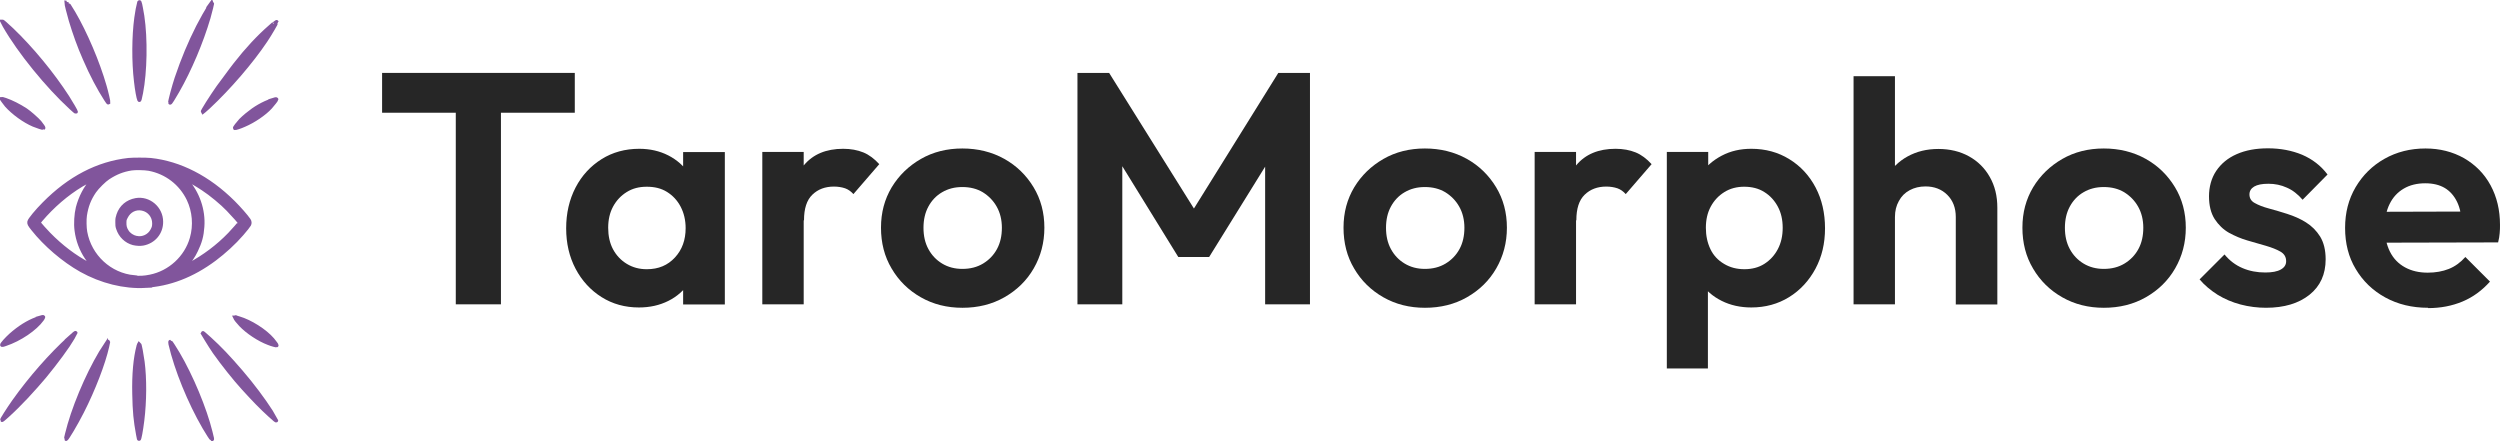
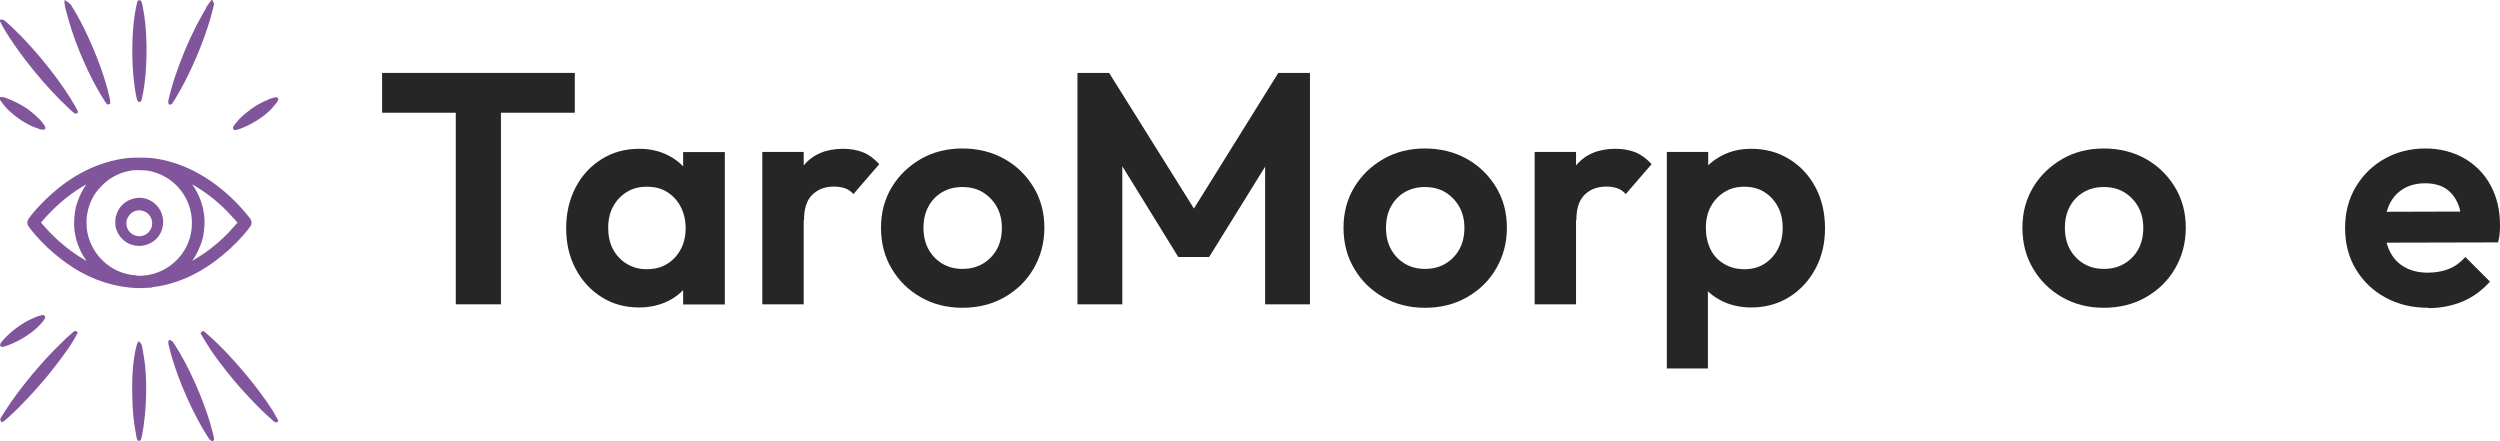
<svg xmlns="http://www.w3.org/2000/svg" viewBox="0 0 159.45 28.14">
  <g fill="#81559c" stroke="#81559c" stroke-miterlimit="10" stroke-width=".25">
    <path d="m4.23.17c0 .08.15.69.28 1.13.24.8.54 1.65.9 2.46.43 1 .91 1.9 1.35 2.58.08.13.15.22.16.21.01-.04-.13-.67-.24-1.04-.44-1.54-1.24-3.41-1.99-4.69-.2-.34-.43-.69-.44-.69v.04z" />
    <path d="m8.86.2c-.04.14-.12.58-.17.94-.16 1.18-.17 2.8-.02 4.05.06.55.16 1.08.21 1.18.02.04.03-.02.12-.45.26-1.34.3-3.43.08-4.9-.04-.25-.14-.81-.17-.86-.02-.04-.02-.04-.05.04z" />
    <path d="m13.39.35c-.19.3-.55.94-.76 1.35-.53 1.05-.95 2.05-1.37 3.29-.16.48-.44 1.51-.41 1.56.01.03.22-.3.47-.74.78-1.36 1.53-3.14 1.98-4.67.11-.38.26-.99.24-1.01 0 0-.07.09-.16.22z" />
    <path d="m.15 1.38s.07.14.15.28c.94 1.64 2.73 3.84 4.25 5.23.15.14.28.25.29.24.02-.01-.29-.54-.53-.92-.96-1.49-2.29-3.1-3.53-4.29-.38-.36-.62-.57-.62-.54z" />
-     <path d="m17.23 1.71c-.76.67-1.47 1.43-2.22 2.39-.09.12-.21.27-.26.34-.16.21-.61.82-.83 1.12-.45.64-1.03 1.56-1 1.59 0 0 .17-.13.36-.31 1.32-1.23 2.75-2.89 3.66-4.25.29-.43.71-1.16.7-1.19 0-.01-.19.13-.41.33z" />
    <path d="m.12 6.32s.16.23.3.4c.43.48 1.13.99 1.72 1.24.22.09.6.22.63.2.02-.01-.09-.18-.24-.36-.14-.17-.66-.63-.89-.78-.45-.29-.89-.51-1.29-.65-.2-.07-.23-.07-.23-.05z" />
    <path d="m17.35 6.4c-.58.2-1.08.49-1.59.91-.15.12-.33.29-.41.37-.15.16-.39.47-.37.49s.34-.08.6-.2c.59-.25 1.29-.72 1.67-1.14.15-.17.38-.46.38-.49s-.08-.02-.29.05z" />
    <path d="m2.52 20.28c-.53.16-1.08.47-1.63.92-.25.2-.57.52-.71.71-.09.12-.07.12.16.04.93-.31 1.91-.98 2.34-1.58.05-.07.08-.13.08-.14 0-.03-.05-.02-.25.04z" />
-     <path d="m14.99 20.25c.04.09.18.27.37.47.43.45 1.15.93 1.76 1.16.25.1.5.16.52.15s-.11-.19-.26-.37c-.48-.56-1.42-1.15-2.14-1.36-.09-.03-.19-.05-.21-.07-.04-.01-.04 0-.03.02z" />
    <path d="m4.44 21.55c-1.2 1.09-2.51 2.58-3.56 4.06-.35.5-.77 1.16-.75 1.18s.58-.49.94-.85c.41-.41.82-.84 1.24-1.32.46-.52.61-.7 1.08-1.3.39-.5.65-.86.94-1.28.18-.27.49-.78.49-.8 0-.03-.07.02-.39.31z" />
    <path d="m12.92 21.24s.47.79.76 1.21c.53.75 1.3 1.72 1.85 2.32.72.79 1.14 1.22 1.69 1.72.31.28.4.36.4.32 0-.01-.18-.31-.33-.55-.5-.78-1.19-1.7-1.91-2.54-.81-.94-1.34-1.5-2.01-2.11-.31-.28-.45-.4-.45-.38z" />
-     <path d="m6.76 21.96c-.87 1.3-1.83 3.41-2.33 5.13-.12.43-.24.89-.22.91.04.03.64-.98 1.02-1.73.73-1.43 1.37-3.1 1.61-4.17.03-.13.06-.25.06-.27.03-.08-.04-.02-.14.14z" />
    <path d="m10.87 21.95c.38 1.63 1.22 3.69 2.16 5.31.2.34.45.74.49.75.02.01.02-.02-.09-.45-.37-1.5-1.23-3.56-2.09-5.02-.22-.37-.46-.74-.48-.74-.01 0 0 .07.01.15z" />
    <path d="m8.83 22.08c-.2.75-.3 1.81-.27 3.05.02 1.11.08 1.71.24 2.57.03.14.06.28.06.29.03.07.14-.53.22-1.18.15-1.22.16-2.65.02-3.73-.06-.45-.18-1.11-.22-1.14 0 0-.03.05-.05.13z" />
    <path d="m9.24 18.23c1.54-.08 3.03-.65 4.45-1.71.61-.46 1.23-1.02 1.74-1.61.23-.26.42-.51.46-.58.05-.09.04-.2-.02-.29-.17-.25-.61-.75-.99-1.13-1.59-1.58-3.41-2.51-5.27-2.71-.31-.03-1.14-.03-1.42 0-1.96.22-3.76 1.16-5.38 2.8-.45.45-.92 1.02-.94 1.14s0 .17.23.46c.79 1 1.96 2 3.08 2.63 1.29.72 2.74 1.08 4.08 1.01zm-.68-.55c-1.55-.14-2.84-1.33-3.12-2.88-.05-.28-.06-.8-.02-1.06.09-.6.27-1.06.6-1.54.18-.26.63-.71.88-.87.49-.32.92-.49 1.47-.58.25-.04.85-.03 1.13.02 1.11.21 2.04.92 2.53 1.94.36.76.44 1.66.2 2.49-.35 1.23-1.4 2.19-2.65 2.44-.39.08-.65.09-1.03.06zm3.28-.73c.31-.35.49-.61.67-.99.25-.52.36-.91.4-1.5.08-1.06-.3-2.16-1.03-2.97-.04-.04-.06-.08-.05-.09.04-.02.74.38 1.11.63.52.34 1.22.92 1.61 1.33.4.42.74.8.74.84 0 .03-.36.45-.64.74-.75.78-1.64 1.44-2.57 1.94-.25.13-.31.15-.25.08zm-6.18-.09c-.9-.47-1.78-1.14-2.55-1.93-.22-.23-.53-.57-.63-.7-.02-.03-.01-.06.12-.21.75-.88 1.65-1.66 2.6-2.23.27-.16.7-.39.74-.39.02 0 0 .04-.07.12-.41.43-.74 1.07-.91 1.73-.1.41-.14 1.02-.08 1.45.08.63.3 1.21.64 1.72.12.19.31.43.39.5.04.04.06.07.03.07 0 0-.13-.06-.27-.14z" />
    <path d="m9.12 15.54c.69-.13 1.17-.7 1.16-1.4 0-.86-.79-1.53-1.62-1.38-.54.1-.94.44-1.11.95-.06.19-.07.22-.07.45 0 .21 0 .27.05.41.15.47.52.82.97.94.21.05.44.06.62.03zm-.43-.37c-.24-.05-.48-.21-.6-.41-.12-.18-.16-.35-.15-.58 0-.17.02-.2.09-.34.2-.41.61-.62 1.04-.53.45.09.76.48.76.93 0 .19-.02.28-.12.46-.19.36-.61.56-1.01.47z" />
  </g>
  <path d="m24.37 7.19v-2.54h12.29v2.54zm4.7 12.22v-14.45h2.88v14.45z" fill="#262626" />
  <path d="m40.75 19.61c-.89 0-1.68-.22-2.38-.66s-1.26-1.05-1.66-1.81-.6-1.62-.6-2.58.2-1.83.6-2.6.96-1.37 1.66-1.81 1.51-.66 2.4-.66c.68 0 1.3.14 1.85.42s.99.67 1.33 1.17c.33.5.52 1.07.54 1.71v3.52c-.03.63-.21 1.2-.53 1.7s-.77.9-1.33 1.18-1.18.42-1.88.42zm.51-2.44c.74 0 1.33-.25 1.79-.75s.68-1.12.68-1.87c0-.51-.11-.97-.32-1.37s-.5-.71-.87-.94-.79-.33-1.29-.33-.91.11-1.28.34-.66.54-.87.93-.31.84-.31 1.35.1.98.31 1.37.5.7.88.93.8.34 1.27.34zm2.31 2.24v-2.62l.44-2.37-.44-2.35v-2.37h2.66v9.72h-2.66z" fill="#262626" />
  <path d="m48.62 19.41v-9.72h2.64v9.72zm2.64-5.35-1.03-.7c.12-1.19.47-2.14 1.05-2.83s1.41-1.04 2.5-1.04c.48 0 .91.08 1.28.23s.71.41 1.02.75l-1.65 1.91c-.15-.17-.33-.3-.53-.37-.21-.07-.45-.11-.71-.11-.56 0-1.02.17-1.38.52s-.53.89-.53 1.63z" fill="#262626" />
  <path d="m61.38 19.63c-.98 0-1.86-.22-2.65-.67s-1.41-1.06-1.86-1.83c-.46-.77-.68-1.64-.68-2.61s.23-1.81.68-2.57c.46-.76 1.08-1.36 1.86-1.81s1.67-.67 2.65-.67 1.88.22 2.67.66 1.41 1.05 1.87 1.81.69 1.62.69 2.58-.23 1.82-.68 2.6-1.08 1.39-1.87 1.84-1.68.67-2.68.67zm0-2.48c.5 0 .94-.11 1.32-.34s.68-.54.89-.93.31-.84.31-1.35-.11-.96-.33-1.35-.52-.69-.89-.92c-.37-.22-.8-.33-1.3-.33s-.91.11-1.29.33-.67.53-.88.92-.31.84-.31 1.35.1.96.31 1.35.5.7.88.93.81.34 1.29.34z" fill="#262626" />
  <path d="m68.72 19.41v-14.76h2.02l5.99 9.58h-1.16l5.96-9.58h2.02v14.76h-2.86v-9.85l.57.15-4.14 6.68h-1.97l-4.12-6.68.55-.15v9.85z" fill="#262626" />
  <path d="m90.88 19.63c-.98 0-1.86-.22-2.65-.67s-1.41-1.06-1.86-1.83c-.46-.77-.68-1.64-.68-2.61s.23-1.81.68-2.57c.46-.76 1.08-1.36 1.86-1.81s1.67-.67 2.65-.67 1.88.22 2.67.66 1.41 1.05 1.87 1.81.69 1.62.69 2.58-.23 1.82-.68 2.6-1.08 1.39-1.87 1.84-1.68.67-2.68.67zm0-2.48c.5 0 .94-.11 1.32-.34s.68-.54.89-.93.31-.84.31-1.35-.11-.96-.33-1.35-.52-.69-.89-.92c-.37-.22-.8-.33-1.3-.33s-.91.11-1.29.33-.67.53-.88.92-.31.84-.31 1.35.1.96.31 1.35.5.7.88.93.81.34 1.29.34z" fill="#262626" />
  <path d="m97.88 19.41v-9.72h2.64v9.72zm2.64-5.35-1.03-.7c.12-1.19.47-2.14 1.05-2.83s1.41-1.04 2.5-1.04c.48 0 .91.08 1.28.23s.71.41 1.02.75l-1.65 1.91c-.15-.17-.33-.3-.53-.37-.21-.07-.45-.11-.71-.11-.56 0-1.02.17-1.38.52s-.53.89-.53 1.63z" fill="#262626" />
  <path d="m106.31 23.49v-13.8h2.64v2.56l-.44 2.35.42 2.38v6.52h-2.62zm5.39-3.88c-.7 0-1.33-.14-1.89-.42s-1.02-.67-1.36-1.18c-.34-.5-.53-1.07-.55-1.7v-3.46c.03-.64.21-1.22.55-1.72s.79-.9 1.36-1.2 1.19-.44 1.89-.44c.9 0 1.71.22 2.42.66.72.44 1.28 1.05 1.68 1.81s.6 1.63.6 2.6-.2 1.81-.61 2.58c-.41.76-.97 1.37-1.68 1.81s-1.52.66-2.41.66zm-.44-2.44c.48 0 .91-.11 1.27-.34s.65-.54.86-.94.31-.85.31-1.36-.1-.96-.31-1.35-.49-.7-.86-.93c-.36-.23-.79-.34-1.29-.34-.47 0-.89.11-1.26.34s-.66.54-.87.93-.31.84-.31 1.35.1.96.29 1.36.48.71.87.94c.38.23.81.34 1.3.34z" fill="#262626" />
-   <path d="m118.22 19.41v-14.55h2.64v14.55zm6.52 0v-5.57c0-.58-.18-1.05-.54-1.41s-.83-.54-1.39-.54c-.38 0-.71.08-1.01.24s-.53.39-.69.69c-.17.3-.25.64-.25 1.02l-1.03-.54c0-.75.16-1.41.48-1.98s.77-1.02 1.35-1.34 1.23-.48 1.97-.48 1.39.16 1.95.47 1.01.75 1.33 1.32c.32.56.48 1.21.48 1.95v6.18h-2.66z" fill="#262626" />
  <path d="m134.18 19.63c-.98 0-1.86-.22-2.65-.67s-1.41-1.06-1.86-1.83c-.46-.77-.68-1.64-.68-2.61s.23-1.81.68-2.57c.46-.76 1.08-1.36 1.86-1.81s1.67-.67 2.65-.67 1.88.22 2.67.66 1.41 1.05 1.87 1.81.69 1.62.69 2.58-.23 1.82-.68 2.6-1.08 1.39-1.87 1.84-1.68.67-2.68.67zm0-2.48c.5 0 .94-.11 1.32-.34s.68-.54.89-.93.31-.84.31-1.35-.11-.96-.33-1.35-.52-.69-.89-.92c-.37-.22-.8-.33-1.3-.33s-.91.11-1.29.33-.67.53-.88.92-.31.84-.31 1.35.1.96.31 1.35.5.7.88.93.81.34 1.29.34z" fill="#262626" />
-   <path d="m144.54 19.63c-.56 0-1.11-.07-1.64-.21s-1.02-.35-1.46-.62c-.44-.28-.83-.6-1.15-.98l1.59-1.59c.32.39.7.68 1.15.87.44.19.93.28 1.45.28.43 0 .76-.06.99-.19s.34-.3.34-.53c0-.27-.12-.47-.36-.61s-.55-.26-.92-.37-.76-.22-1.18-.34-.81-.29-1.18-.49c-.37-.21-.67-.5-.92-.88-.24-.38-.36-.86-.36-1.45s.15-1.16.46-1.62.74-.82 1.31-1.07 1.23-.37 1.99-.37c.8 0 1.53.14 2.18.41.65.28 1.19.69 1.62 1.26l-1.59 1.61c-.3-.35-.63-.61-1-.77-.37-.17-.76-.25-1.18-.25s-.7.06-.91.18c-.2.12-.3.29-.3.5 0 .24.11.43.34.55.23.13.53.25.91.35s.77.22 1.18.35.8.3 1.17.53.67.53.91.91c.23.38.35.86.35 1.45 0 .95-.34 1.71-1.03 2.26s-1.61.83-2.78.83z" fill="#262626" />
  <path d="m154.86 19.63c-1.02 0-1.93-.22-2.73-.66s-1.43-1.05-1.88-1.81c-.46-.76-.68-1.64-.68-2.62s.22-1.83.67-2.6c.45-.76 1.06-1.37 1.84-1.81s1.65-.66 2.62-.66c.91 0 1.73.21 2.46.62.72.42 1.29.99 1.69 1.73s.6 1.58.6 2.52c0 .17 0 .35-.02.53-.01.18-.05.38-.1.59l-8.19.02v-1.97l6.96-.02-1.09.83c-.01-.58-.11-1.06-.3-1.45s-.45-.68-.78-.88c-.34-.2-.75-.3-1.25-.3-.52 0-.98.11-1.37.34s-.69.55-.9.98c-.21.42-.31.92-.31 1.5s.11 1.1.33 1.54.54.77.96 1 .9.34 1.45.34c.5 0 .95-.08 1.35-.24s.75-.42 1.05-.76l1.57 1.57c-.5.56-1.08.99-1.75 1.27s-1.4.42-2.19.42z" fill="#262626" />
</svg>